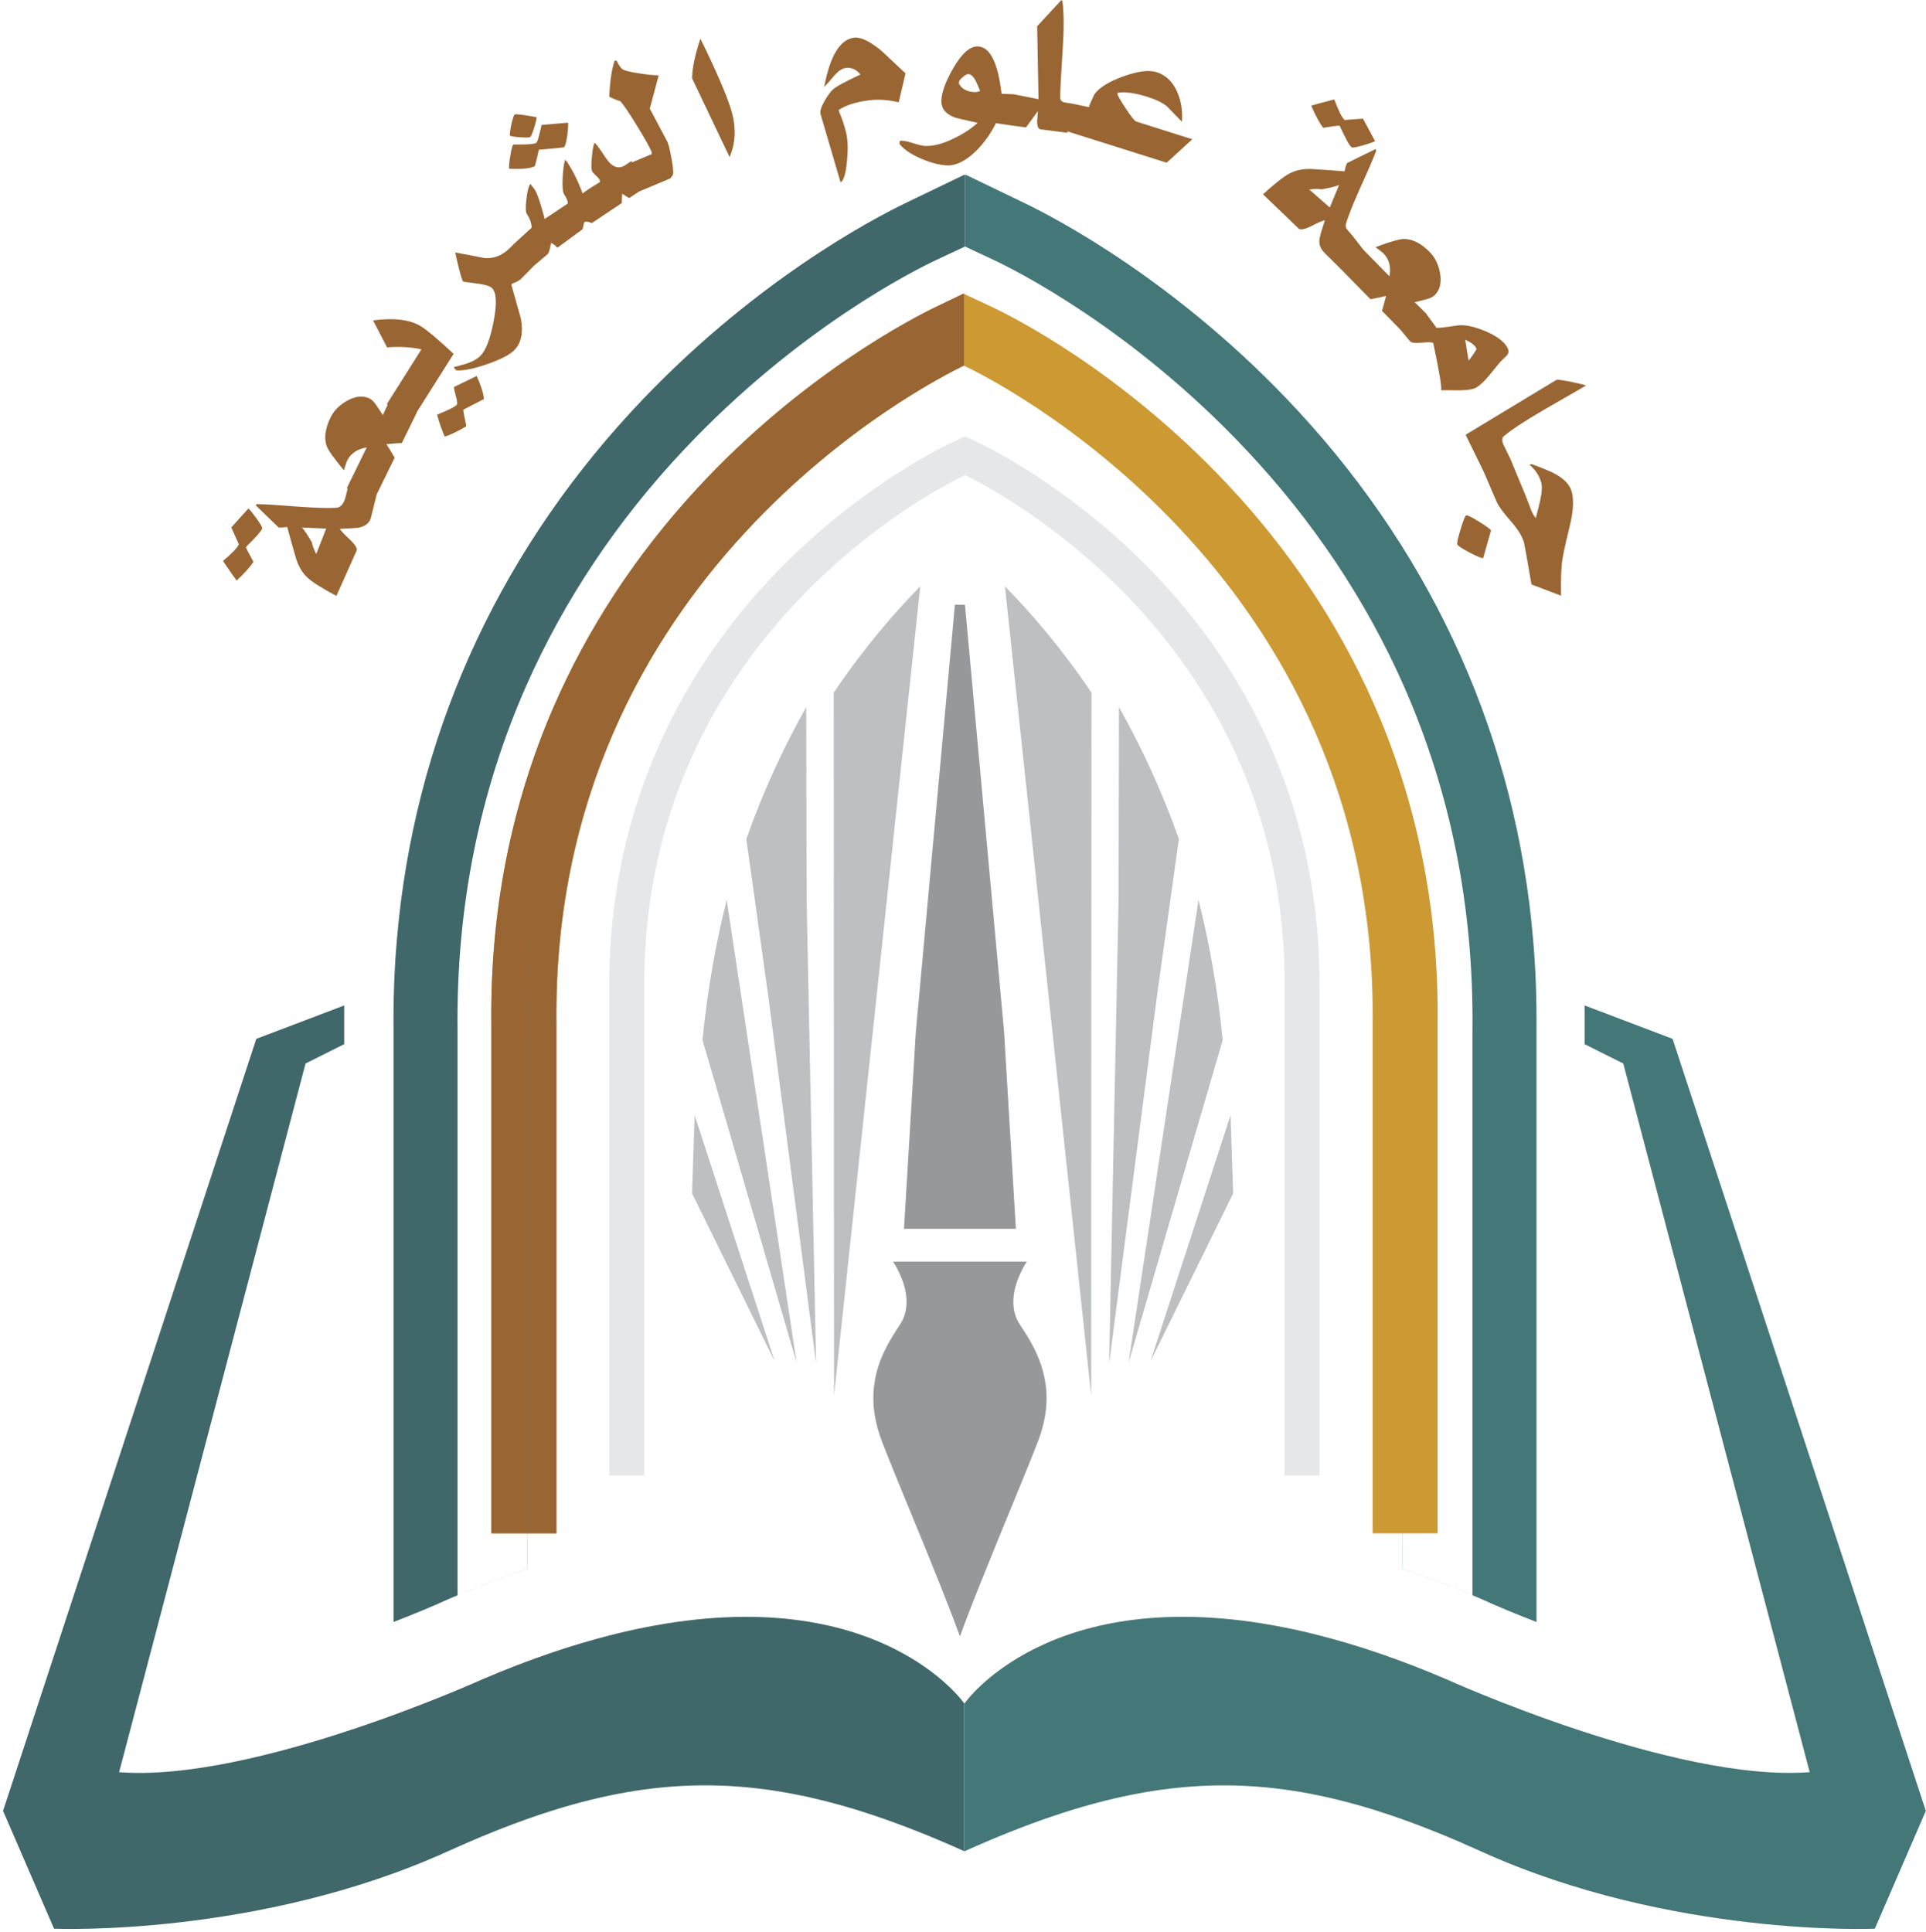
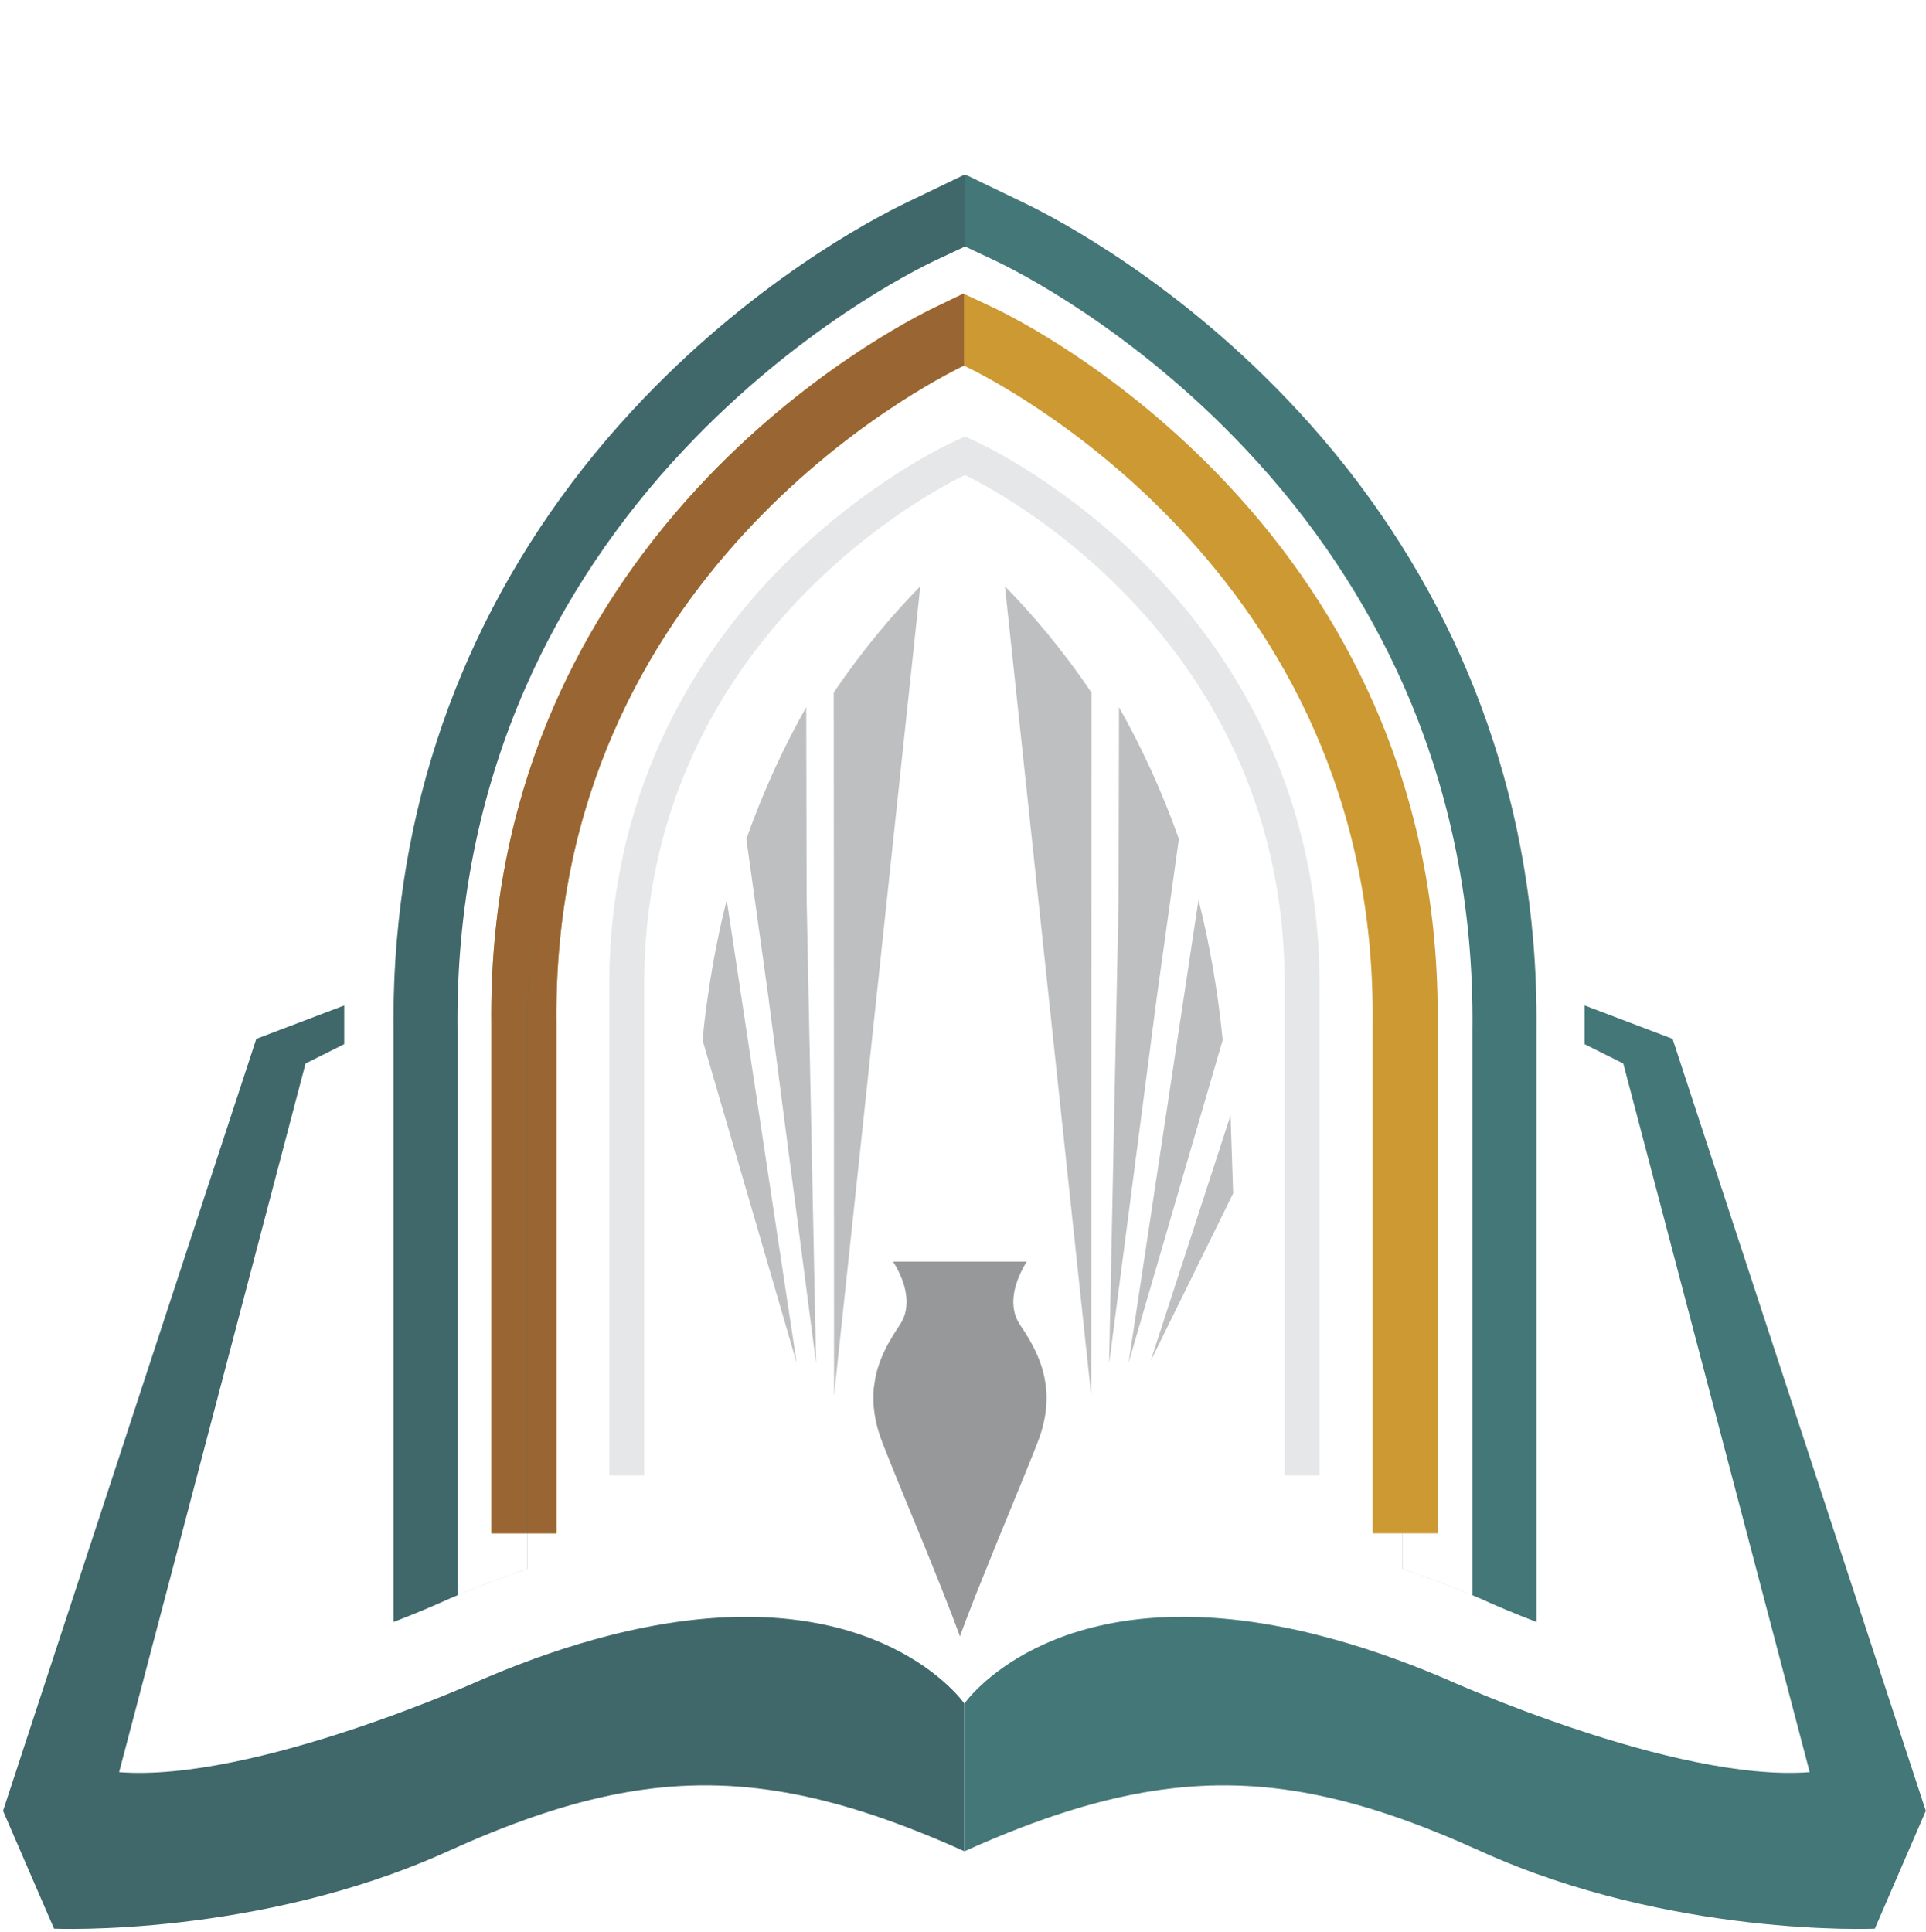
<svg xmlns="http://www.w3.org/2000/svg" width="309" height="310" viewBox="0 0 309 310" fill="none">
  <path d="M186.462 93.412C173.487 79.383 159.851 72.424 157.244 71.172L154.846 70.023L152.426 71.153C150.884 71.882 136.939 78.673 123.639 92.804C106.415 111.102 97.467 134.041 97.757 159.147V236.735H103.361V159.12C102.689 101.65 151.857 77.616 154.816 76.226C159.178 78.326 206.758 102.5 206.094 159.036V236.735H211.699V159.064C211.98 134.295 203.254 111.587 186.462 93.412Z" fill="#E6E7E8" />
  <path d="M154.724 273.342V297.037C134.866 288.109 119.474 284.933 103.361 287.128C101.502 287.379 99.643 287.699 97.757 288.1C89.659 289.791 81.243 292.788 71.866 297.037C41.398 310.871 8.67 309.462 8.67 309.462L0.489 290.555L41.118 166.685L55.222 161.325V167.536L49.02 170.637L19.112 284.345C40.839 286.036 77.517 269.392 77.517 269.392C84.868 266.253 91.602 263.982 97.757 262.414C99.681 261.92 101.551 261.49 103.361 261.135C141.106 253.598 154.724 273.342 154.724 273.342Z" fill="#40686B" />
  <path d="M308.969 290.557L300.788 309.461C300.788 309.461 268.059 310.872 237.581 297.039C228.213 292.789 219.798 289.79 211.699 288.101C209.823 287.698 207.954 287.381 206.095 287.128C189.984 284.934 174.582 288.109 154.724 297.039V273.343C154.724 273.343 168.341 253.597 206.095 261.135C207.908 261.49 209.775 261.919 211.699 262.415C217.855 263.984 224.589 266.254 231.941 269.392C231.941 269.392 268.619 286.036 290.344 284.345L260.438 170.637L254.235 167.537V161.325L268.34 166.686L308.969 290.557Z" fill="#E6E7E8" />
  <path d="M308.969 290.557L300.788 309.461C300.788 309.461 268.059 310.872 237.581 297.039C228.213 292.789 219.798 289.79 211.699 288.101C209.823 287.698 207.954 287.381 206.095 287.128C189.984 284.934 174.582 288.109 154.724 297.039V273.343C154.724 273.343 168.341 253.597 206.095 261.135C207.908 261.49 209.775 261.919 211.699 262.415C217.855 263.984 224.589 266.254 231.941 269.392C231.941 269.392 268.619 286.036 290.344 284.345L260.438 170.637L254.235 167.537V161.325L268.34 166.686L308.969 290.557Z" fill="#447778" />
  <path d="M246.507 165.247V260.247C243.23 258.987 240.247 257.747 237.727 256.592L237.433 256.466C237.033 256.298 236.634 256.13 236.235 255.963L236.233 255.962V165.331C236.465 145.755 232.767 127.187 225.248 110.11C219.178 96.353 210.65 83.539 199.854 72.092C181.601 52.705 162.948 43.358 159.399 41.698L154.821 39.551V28.108L154.947 28.045L164.147 32.477C169.714 35.145 189.332 45.458 208.299 65.98C230.354 89.862 243.23 118.89 245.96 150.67C246.381 155.459 246.548 160.332 246.507 165.247ZM235.871 255.81C232.117 254.237 228.518 252.9 225.018 251.719V165.142C225.081 159.746 224.822 154.566 224.284 149.597C224.328 149.997 224.377 150.394 224.417 150.796L224.466 151.298C224.562 152.304 224.646 153.318 224.719 154.341L224.742 154.662C224.816 155.742 224.877 156.832 224.925 157.931L224.932 158.108C224.98 159.251 225.013 160.405 225.031 161.569L225.032 161.63C225.05 162.825 225.052 164.031 225.038 165.247V251.719L225.201 251.775L225.206 251.776L225.365 251.83L225.375 251.834L225.528 251.886L225.544 251.892L225.692 251.942L225.713 251.95L225.856 251.999L225.882 252.008L226.02 252.055L226.052 252.066L226.185 252.112L226.222 252.125L226.349 252.169L226.392 252.184L226.514 252.227L226.562 252.243L226.679 252.284L226.733 252.303L226.844 252.342L226.903 252.363L227.01 252.4L227.074 252.423L227.175 252.459L227.245 252.483L227.341 252.517L227.416 252.544L227.507 252.576L227.587 252.605L227.673 252.635L227.759 252.666L227.84 252.695L227.931 252.727L228.006 252.754L228.103 252.789L228.173 252.814L228.275 252.851L228.34 252.874L228.448 252.913L228.507 252.935L228.62 252.976L228.675 252.995L228.793 253.039L228.842 253.056L228.966 253.102L229.01 253.118L229.14 253.165L229.178 253.179L229.313 253.229L229.346 253.241L229.487 253.293L229.514 253.303L229.661 253.357L229.683 253.365L229.835 253.422L229.851 253.428L230.009 253.487L230.02 253.491L230.184 253.552L230.189 253.554L230.359 253.617L230.528 253.681L230.534 253.683L230.698 253.745L230.708 253.75L230.867 253.81L230.884 253.816L231.038 253.874L231.059 253.883L231.208 253.939L231.235 253.95L231.378 254.004L231.411 254.017L231.549 254.07L231.587 254.085L231.719 254.136L231.763 254.153L231.89 254.202L231.94 254.221L232.061 254.268L232.117 254.29L232.233 254.335L232.294 254.359L232.404 254.402L232.47 254.428L232.576 254.47L232.648 254.498L232.748 254.537L232.825 254.568L232.92 254.605L233.003 254.638L233.092 254.673L233.181 254.708L233.264 254.742L233.359 254.78L233.437 254.811L233.537 254.851L233.609 254.88L233.715 254.922L233.782 254.949L233.894 254.994L233.956 255.02L234.073 255.067L234.129 255.09L234.252 255.14L234.302 255.16L234.431 255.212L234.476 255.231L234.611 255.286L234.65 255.302L234.79 255.36L234.824 255.374L234.97 255.434L234.998 255.445L235.15 255.508L235.172 255.518L235.33 255.583L235.347 255.59L235.51 255.658L235.522 255.663L235.691 255.734L235.696 255.736L235.871 255.81ZM224.22 149.021C224.13 148.219 224.032 147.424 223.927 146.633C223.956 146.846 223.988 147.055 224.015 147.269L224.112 148.041C224.15 148.366 224.184 148.695 224.22 149.021ZM223.735 145.246C223.655 144.692 223.572 144.141 223.485 143.593L223.525 143.83C223.577 144.162 223.628 144.494 223.677 144.828C223.698 144.966 223.715 145.107 223.735 145.246ZM223.097 141.262C223.057 141.039 223.015 140.818 222.973 140.597L223.097 141.262ZM222.869 140.063L222.864 140.038L222.869 140.063ZM222.854 139.987L222.849 139.961L222.854 139.987ZM222.82 139.809L222.815 139.783L222.82 139.809ZM222.983 140.648C223.021 140.851 223.06 141.054 223.097 141.262L222.983 140.648ZM222.464 137.978C222.425 137.793 222.382 137.612 222.343 137.428C222.382 137.608 222.424 137.787 222.462 137.969L222.464 137.978Z" fill="#447778" />
  <path d="M78.826 164.262V246.023H89.273V164.203C88.431 92.147 149.062 61.333 154.638 58.672H154.658C158.571 60.511 221.079 91.168 220.219 164.301V246.023H230.646V164.38C230.862 146.145 227.418 128.85 220.414 112.944C214.76 100.13 206.817 88.195 196.761 77.532C179.759 59.474 162.386 50.768 159.079 49.222L154.658 47.148L154.579 47.109L150.119 49.261C146.695 50.905 128.813 60.002 111.89 78.334C102.048 88.977 94.281 100.814 88.764 113.55C81.975 129.241 78.63 146.302 78.826 164.262Z" fill="#CC9933" />
  <path d="M78.826 164.262V246.023H89.273V164.203C88.431 92.147 149.062 61.333 154.638 58.672H154.658V47.148L154.579 47.11L150.119 49.261C146.695 50.905 128.813 60.002 111.89 78.334C102.048 88.978 94.281 100.814 88.764 113.551C81.975 129.241 78.63 146.302 78.826 164.262Z" fill="#996633" />
  <path d="M63.136 165.247V260.247C66.413 258.987 69.395 257.747 71.916 256.592L72.21 256.466C72.61 256.298 73.008 256.13 73.408 255.963L73.409 255.962V165.331C73.178 145.755 76.875 127.187 84.394 110.11C90.465 96.353 98.993 83.539 109.789 72.092C128.042 52.705 146.694 43.358 150.244 41.698L154.821 39.551V28.108L154.695 28.045L145.496 32.477C139.929 35.145 120.31 45.458 101.344 65.98C79.289 89.862 66.413 118.89 63.683 150.67C63.262 155.459 63.095 160.332 63.136 165.247ZM73.771 255.81C77.526 254.237 81.124 252.9 84.624 251.719V165.142C84.561 159.746 84.821 154.566 85.359 149.597C85.315 149.997 85.266 150.394 85.226 150.796L85.177 151.298C85.08 152.304 84.996 153.318 84.923 154.341L84.901 154.662C84.827 155.742 84.766 156.832 84.718 157.931L84.711 158.108C84.663 159.251 84.63 160.405 84.612 161.569L84.611 161.63C84.593 162.825 84.591 164.031 84.605 165.247V251.719L84.442 251.775L84.436 251.776L84.278 251.83L84.267 251.834L84.114 251.886L84.099 251.892L83.951 251.942L83.93 251.95L83.787 251.999L83.76 252.008L83.623 252.055L83.591 252.066L83.458 252.112L83.421 252.125L83.293 252.169L83.251 252.184L83.129 252.227L83.081 252.243L82.963 252.284L82.91 252.303L82.799 252.342L82.74 252.363L82.633 252.4L82.569 252.423L82.467 252.459L82.398 252.483L82.302 252.517L82.227 252.544L82.135 252.576L82.055 252.605L81.969 252.635L81.883 252.666L81.803 252.695L81.712 252.727L81.636 252.754L81.54 252.789L81.47 252.814L81.367 252.851L81.303 252.874L81.195 252.913L81.135 252.935L81.022 252.976L80.968 252.995L80.849 253.039L80.801 253.056L80.676 253.102L80.633 253.118L80.503 253.165L80.465 253.179L80.329 253.229L80.297 253.241L80.156 253.293L80.129 253.303L79.982 253.357L79.96 253.365L79.808 253.422L79.791 253.428L79.633 253.487L79.623 253.491L79.459 253.552L79.453 253.554L79.284 253.617L79.115 253.681L79.109 253.683L78.945 253.745L78.934 253.75L78.775 253.81L78.759 253.816L78.605 253.874L78.583 253.883L78.435 253.939L78.408 253.95L78.265 254.004L78.232 254.017L78.094 254.07L78.056 254.085L77.924 254.136L77.879 254.153L77.753 254.202L77.703 254.221L77.581 254.268L77.526 254.29L77.41 254.335L77.349 254.359L77.239 254.402L77.172 254.428L77.067 254.47L76.995 254.498L76.895 254.537L76.817 254.568L76.723 254.605L76.64 254.638L76.551 254.673L76.462 254.708L76.379 254.742L76.284 254.78L76.206 254.811L76.106 254.851L76.033 254.88L75.927 254.922L75.86 254.949L75.749 254.994L75.687 255.02L75.57 255.067L75.514 255.09L75.391 255.14L75.341 255.16L75.212 255.212L75.167 255.231L75.032 255.286L74.993 255.302L74.853 255.36L74.819 255.374L74.673 255.434L74.645 255.445L74.493 255.508L74.47 255.518L74.313 255.583L74.296 255.59L74.132 255.658L74.121 255.663L73.952 255.734L73.947 255.736L73.771 255.81ZM85.422 149.021C85.513 148.219 85.611 147.424 85.715 146.633C85.687 146.846 85.655 147.055 85.627 147.269L85.531 148.041C85.493 148.366 85.459 148.695 85.422 149.021ZM85.908 145.246C85.987 144.692 86.071 144.141 86.158 143.593L86.118 143.83C86.066 144.162 86.015 144.494 85.965 144.828C85.945 144.966 85.927 145.107 85.908 145.246ZM86.545 141.262C86.586 141.039 86.628 140.818 86.67 140.597L86.545 141.262ZM86.774 140.063L86.779 140.038L86.774 140.063ZM86.789 139.987L86.793 139.961L86.789 139.987ZM86.823 139.809L86.828 139.783L86.823 139.809ZM86.66 140.648C86.622 140.851 86.583 141.054 86.545 141.262L86.66 140.648ZM87.179 137.978C87.217 137.793 87.26 137.612 87.3 137.428C87.261 137.608 87.219 137.787 87.181 137.969L87.179 137.978Z" fill="#40686B" />
-   <path d="M39.861 81.576C40.155 81.862 40.584 82.402 41.153 83.182C41.802 84.086 42.103 84.615 42.062 84.783C41.971 85.145 41.104 86.147 39.448 87.777C39.564 88.115 39.968 88.896 40.657 90.133C40.184 90.902 39.289 91.903 37.97 93.15C37.708 92.817 36.972 91.767 35.773 90.006C37.351 88.665 38.2 87.763 38.316 87.296C38.31 87.322 37.908 86.425 37.112 84.619L39.861 81.576ZM60.586 78.73L59.516 83.036C59.296 83.922 58.596 84.471 57.416 84.686C56.456 84.757 55.493 84.813 54.534 84.856C54.61 85.075 55.158 85.665 56.174 86.612C57.036 87.458 57.377 88.052 57.199 88.378L53.972 95.613C51.67 94.395 50.125 93.419 49.337 92.688C48.543 91.954 47.941 90.973 47.539 89.746C47.034 88.039 46.545 86.302 46.073 84.549C45.58 84.626 45.125 84.657 44.699 84.627L41.029 81.083L41.202 80.885C42.234 80.88 44.42 81.018 47.77 81.286C50.654 81.493 52.736 81.55 54.008 81.468C54.697 81.378 55.179 80.796 55.448 79.709L55.976 77.585L60.586 78.73ZM52.332 84.812L48.443 84.636C48.884 85.13 49.419 85.937 50.044 87.048C50.122 87.534 50.354 88.149 50.734 88.89L52.332 84.812ZM66.871 66.188L64.471 71.089C63.913 71.105 63.084 71.161 61.993 71.265C62.304 71.722 62.743 72.449 63.321 73.438L59.916 80.394L55.649 78.306L58.838 71.793C57.319 72.029 56.256 72.757 55.661 73.973C55.62 74.057 55.46 74.551 55.172 75.457C53.638 73.615 52.723 72.342 52.431 71.635C51.957 70.326 52.154 68.772 53.036 66.969C53.571 65.879 54.457 64.991 55.699 64.291C57.053 63.543 58.252 63.431 59.307 63.948C59.678 64.13 60.069 64.53 60.459 65.143C60.782 65.621 61.105 66.114 61.438 66.618C61.482 66.438 61.871 65.597 62.605 64.099L66.871 66.188ZM67.593 52.388C68.586 53.016 70.314 54.477 72.776 56.775L66.086 67.368L62.07 64.831L67.613 56.055C66.013 55.69 64.17 55.584 62.101 55.737L59.851 51.404C63.26 50.953 65.844 51.284 67.593 52.388ZM71.346 70.058C70.873 68.946 70.468 67.775 70.121 66.538C72.052 65.754 73.111 65.215 73.3 64.916C73.403 64.753 73.345 64.282 73.128 63.514C72.917 62.749 72.818 62.268 72.845 62.088L76.472 60.331C77.154 61.812 77.544 63.044 77.646 64.031L74.323 65.744C74.395 66.318 74.564 67.199 74.82 68.394C73.377 69.242 72.221 69.798 71.346 70.058ZM85.829 42.471L83.606 44.73C83.335 45.006 82.818 45.284 82.052 45.559L82.097 45.904C82.578 47.621 83.069 49.358 83.564 51.1C83.975 53.356 83.63 55.048 82.512 56.184C81.782 56.926 80.349 57.669 78.204 58.413C76.064 59.162 74.41 59.501 73.249 59.435L72.86 59.052C72.817 59.01 72.84 58.938 72.929 58.848C72.877 58.901 73.414 58.764 74.543 58.434C75.673 58.104 76.523 57.649 77.089 57.073C77.969 56.179 78.67 54.324 79.208 51.504C79.737 48.683 79.652 46.924 78.934 46.217C78.592 45.88 77.741 45.633 76.385 45.469C75.03 45.306 74.335 45.203 74.298 45.165C74.174 45.044 73.951 44.329 73.619 43.02C73.292 41.716 73.102 40.873 73.042 40.506C74.573 40.785 76.108 41.079 77.654 41.392C79.207 41.554 80.613 41 81.867 39.725L82.442 39.14L85.829 42.471ZM100.945 31.788C100.635 31.601 100.267 31.374 99.843 31.088C99.817 31.265 99.801 31.469 99.783 31.706C99.77 31.939 99.759 32.235 99.757 32.581L94.949 35.794C94.365 35.558 93.982 35.501 93.799 35.624C93.71 35.683 93.642 35.881 93.593 36.227C93.543 36.574 93.475 36.774 93.406 36.825L89.413 39.757C89.18 39.456 88.861 39.196 88.444 38.969C88.396 39.065 88.36 39.197 88.332 39.364C88.303 39.531 88.263 39.711 88.219 39.905C88.176 40.098 88.123 40.29 88.056 40.464C87.985 40.646 87.895 40.756 87.804 40.832L85.66 42.643L82.442 39.14L85.304 36.527C85.257 35.772 84.997 35.046 84.526 34.342C84.322 34.037 84.301 33.248 84.449 31.97C84.587 30.723 84.799 29.9 85.084 29.508C85.32 29.815 85.493 30.037 85.593 30.163C85.693 30.289 85.746 30.357 85.746 30.357C86.202 31.039 86.746 32.634 87.383 35.137L91.089 32.66C91.112 32.3 90.922 31.81 90.51 31.194C90.277 30.845 90.202 29.939 90.27 28.481C90.343 27.197 90.464 26.25 90.658 25.639C90.819 25.796 90.93 25.914 90.978 25.987C91.92 27.396 92.752 29.086 93.48 31.063C93.574 30.904 94.501 30.285 96.258 29.206C96.27 29.03 96.212 28.86 96.104 28.699C96.008 28.555 95.838 28.372 95.581 28.142C95.329 27.91 95.149 27.725 95.045 27.57C94.86 27.293 94.827 26.536 94.947 25.309C95.043 24.121 95.191 23.308 95.392 22.877C95.744 23.236 96.114 23.718 96.51 24.312L97.219 25.371C98.201 26.841 99.243 27.212 100.336 26.482L101.278 25.851L103.918 29.801L100.945 31.788ZM91.137 19.679C91.179 20.043 91.134 20.732 91.011 21.736C90.849 22.864 90.672 23.487 90.478 23.617C90.389 23.676 89.053 23.814 86.452 24.029C86.398 24.297 86.318 24.656 86.211 25.096C86.104 25.537 85.973 26.049 85.822 26.64C85.192 27.029 83.812 27.173 81.691 27.073C81.624 26.757 81.683 26.076 81.874 25.018C82.019 23.998 82.183 23.39 82.362 23.191C84.497 23.216 85.716 23.132 86.022 22.928C86.171 22.828 86.336 22.389 86.508 21.616C86.569 21.358 86.634 21.107 86.704 20.851C86.772 20.605 86.826 20.336 86.877 20.053L91.137 19.679ZM86.088 18.8C86.073 19.138 85.939 19.718 85.677 20.551C85.402 21.424 85.19 21.911 85.051 22.004C84.934 22.082 84.385 22.088 83.403 22.022C82.425 21.953 81.9 21.863 81.819 21.741C81.755 21.646 81.822 21.073 82.018 20.035C82.249 19.022 82.436 18.463 82.575 18.371C82.736 18.263 83.905 18.404 86.088 18.8ZM105.683 12.09L104.252 17.421L106.998 22.606C107.199 22.913 107.438 23.811 107.708 25.282C107.98 26.76 108.073 27.654 107.977 27.977C107.97 28.081 107.817 28.303 107.536 28.632L102.22 30.861L100.383 26.48L104.56 24.729C104.58 24.569 104.56 24.418 104.506 24.288C104.193 23.544 103.399 22.134 102.129 20.07C100.864 18.003 99.986 16.722 99.511 16.226C98.991 16.09 98.4 15.853 97.747 15.505C97.87 12.9 98.163 10.961 98.634 9.685L98.945 9.772C99.194 10.297 99.46 10.706 99.734 10.997C100.011 11.278 100.954 11.542 102.562 11.771C103.801 11.967 104.846 12.079 105.683 12.09ZM117.25 17.453C118.134 20.252 118.067 22.833 117.052 25.203L111.031 12.553C111.073 10.867 111.519 8.754 112.372 6.204C114.866 11.293 116.49 15.042 117.25 17.453ZM145.278 11.769L144.192 16.418C142.518 16.009 140.916 15.901 139.375 16.101C137.245 16.378 135.631 16.904 134.533 17.672C135.304 19.516 135.765 21.044 135.921 22.241C136.043 23.187 136.024 24.435 135.874 25.974C135.685 27.889 135.351 28.989 134.861 29.261L131.642 18.303C131.531 17.86 131.732 17.181 132.246 16.273C132.67 15.499 133.114 14.876 133.578 14.405C134.042 13.941 135.537 13.122 138.049 11.954C137.364 11.135 136.585 10.786 135.706 10.9C135.097 10.979 134.473 11.403 133.818 12.168C133.3 12.787 132.766 13.387 132.224 13.976C133.162 8.977 134.763 6.333 137.026 6.04C138.084 5.902 139.555 6.612 141.438 8.164C142.711 9.364 143.991 10.564 145.278 11.769ZM162.882 20.222L159.781 19.759C158.968 21.42 157.91 22.897 156.618 24.203C154.953 25.821 153.397 26.603 151.938 26.54C150.744 26.488 149.365 26.129 147.797 25.468C146.158 24.756 144.997 23.972 144.319 23.108L144.337 22.675C144.448 22.599 144.569 22.571 144.715 22.577C145.143 22.596 145.771 22.736 146.6 22.999C147.43 23.262 148.046 23.401 148.432 23.418C149.712 23.473 151.204 23.089 152.922 22.262C154.47 21.534 155.775 20.682 156.852 19.713C154.576 19.208 153.327 18.914 153.11 18.825C151.671 18.268 150.983 17.357 151.037 16.098C151.095 14.745 151.737 13.009 152.963 10.899C154.327 8.54 155.645 7.395 156.904 7.449C158.844 7.532 160.104 10.064 160.685 15.043L162.714 15.131L162.882 20.222ZM157.245 14.581C156.821 13.575 156.584 13.037 156.533 12.968C156.157 12.258 155.765 11.901 155.345 11.883C155.125 11.873 154.817 12.046 154.414 12.41C154.012 12.766 153.819 13.046 153.837 13.239C153.835 13.293 153.833 13.347 153.831 13.4C154.294 14.267 155.136 14.725 156.375 14.778C156.649 14.79 156.939 14.729 157.245 14.581ZM171.234 21.306L166.914 20.745C166.577 20.702 166.403 20.276 166.387 19.473C166.431 18.927 166.476 18.375 166.521 17.815L164.605 20.445L161.837 20.066L162.714 15.131L166.613 15.917L166.399 4.203L170.294 0L170.449 0.155C170.703 2.091 170.711 4.669 170.495 7.89C170.222 12.006 170.089 14.585 170.099 15.643C170.094 16.045 170.303 16.302 170.706 16.408C170.782 16.444 171.158 16.507 171.846 16.596L171.234 21.306ZM191.295 22.34L187.176 26.105L170.214 20.754L171.846 16.596L174.698 17.187C174.842 16.73 175.135 16.045 175.572 15.148C176.333 14.066 177.883 13.1 180.214 12.254C182.542 11.415 184.328 11.187 185.569 11.579C187.044 12.045 188.154 13.116 188.882 14.779C189.511 16.243 189.759 17.833 189.619 19.538C188.112 17.971 187.317 17.146 187.224 17.061C186.506 16.478 185.456 15.971 184.075 15.536C182.109 14.916 180.555 14.698 179.406 14.881L179.379 14.831C179.354 14.823 179.323 14.876 179.287 14.991C179.229 15.175 179.655 15.953 180.559 17.323C181.462 18.699 182.044 19.421 182.292 19.5L191.295 22.34ZM220.614 22.654C220.245 22.833 219.592 23.055 218.665 23.326C217.595 23.63 216.996 23.735 216.851 23.638C216.541 23.431 215.893 22.275 214.92 20.165C214.562 20.159 213.691 20.275 212.294 20.504C211.73 19.799 211.092 18.618 210.366 16.953C210.768 16.82 212.004 16.483 214.067 15.953C214.794 17.89 215.355 18.996 215.755 19.263C215.733 19.248 216.713 19.173 218.682 19.037L220.614 22.654ZM214.681 42.725L212.583 40.653C211.933 40.011 211.489 39.29 211.742 38.117C211.944 37.177 212.273 36.265 212.557 35.348C212.326 35.346 211.586 35.661 210.35 36.296C209.262 36.821 208.588 36.94 208.34 36.663L202.628 31.176C204.554 29.422 205.994 28.298 206.95 27.806C207.908 27.307 209.036 27.073 210.327 27.11C212.103 27.214 213.904 27.341 215.713 27.491C215.808 27.001 215.932 26.563 216.104 26.172L220.683 23.92L220.811 24.149C220.466 25.122 219.595 27.133 218.208 30.194C217.035 32.836 216.249 34.769 215.924 36.001C215.747 36.673 216.403 37.068 217.091 37.953L218.766 40.104L214.681 42.725ZM213.346 33.291L214.828 29.692C214.214 29.939 213.273 30.17 212.017 30.381C211.532 30.29 210.875 30.3 210.049 30.407L213.346 33.291ZM225.542 53.765L221.715 49.875C221.885 49.343 222.108 48.543 222.372 47.479C221.838 47.621 221.006 47.793 219.881 48.011L214.449 42.489L217.836 39.158L222.921 44.328C223.202 42.816 222.868 41.572 221.918 40.607C221.853 40.54 221.441 40.226 220.681 39.654C222.928 38.817 224.432 38.377 225.197 38.336C226.589 38.324 227.989 39.024 229.397 40.456C230.249 41.322 230.791 42.454 231.039 43.857C231.296 45.382 231.003 46.55 230.166 47.373C229.871 47.663 229.364 47.9 228.655 48.064C228.097 48.21 227.525 48.352 226.939 48.498C227.095 48.599 227.759 49.245 228.928 50.434L225.542 53.765ZM236.914 62.147C236.429 62.453 235.507 62.618 234.14 62.628C233.143 62.611 232.153 62.605 231.17 62.61C231.385 62.412 230.977 59.892 229.945 55.036C229.688 54.891 229.042 54.879 228.006 54.99C226.98 55.1 226.409 54.994 226.201 54.742L224.626 52.834L228.744 50.247L230.448 52.572C230.711 52.651 231.776 52.538 233.642 52.244C234.809 52.043 236.3 52.316 238.116 53.056C239.932 53.794 241.145 54.653 241.758 55.624C242.085 56.143 242.095 56.595 241.792 56.991C241.444 57.313 241.089 57.663 240.732 58.023C240.116 58.783 239.515 59.518 238.918 60.234C238.188 61.129 237.518 61.765 236.914 62.147ZM235.602 57.846C235.977 57.452 236.405 56.843 236.897 56.011L236.785 55.758C236.492 55.296 235.92 54.876 235.07 54.505L235.602 57.846ZM238.018 75.641L235.138 69.757L249.679 60.966C249.852 60.882 250.634 60.975 252.018 61.254C253.308 61.523 254.127 61.723 254.469 61.86C252.208 63.175 249.936 64.481 247.642 65.789C244.623 67.557 242.505 68.951 241.294 69.967C240.915 70.241 240.914 70.754 241.287 71.515L242.285 73.552L238.018 75.641ZM250.446 95.581L245.708 93.774C245.001 89.681 244.598 87.451 244.507 87.082C244.259 86.085 243.499 84.87 242.226 83.435C240.95 81.998 240.324 81.006 240.125 80.54L238.018 75.641L242.285 73.552L244.771 79.544C245.447 81.17 245.74 82.445 246.4 83.113C246.653 82.163 246.882 81.233 247.096 80.321C247.369 79.043 247.435 78.119 247.294 77.549C247.011 76.41 246.378 75.412 245.382 74.56L245.745 74.47C247.543 75.123 248.811 75.66 249.544 76.063C251.025 76.877 251.905 77.848 252.185 78.974C252.531 80.366 252.393 82.277 251.774 84.713C251.01 87.804 250.612 89.745 250.58 90.529C250.459 91.646 250.41 93.329 250.446 95.581ZM237.951 89.556C237.674 89.577 236.929 89.26 235.703 88.616C234.485 87.97 233.847 87.537 233.791 87.311C233.735 87.084 233.922 86.26 234.35 84.855C234.776 83.443 235.078 82.722 235.24 82.682C235.428 82.635 236.078 82.955 237.188 83.635C238.3 84.321 238.976 84.799 239.217 85.076L237.951 89.556Z" fill="#996633" />
-   <path fill-rule="evenodd" clip-rule="evenodd" d="M154.009 97.034H153.202L146.927 165.653L146.656 170.167L145.034 197.158H162.984L161.362 170.111L161.091 165.535L154.816 97.034H154.009Z" fill="#96989A" />
  <path fill-rule="evenodd" clip-rule="evenodd" d="M164.742 202.422H143.276C143.276 202.422 143.73 203.08 144.216 204.097C144.281 204.216 144.338 204.337 144.387 204.471C144.577 204.888 144.764 205.343 144.926 205.841C145.169 206.584 145.356 207.415 145.425 208.259C145.466 208.822 145.449 209.398 145.368 209.979C145.332 210.258 145.259 210.555 145.182 210.839C145.019 211.398 144.764 211.965 144.403 212.514C144.042 213.049 143.677 213.616 143.316 214.208C142.403 215.681 141.543 217.319 140.94 219.161C140.643 220.048 140.428 220.986 140.295 221.979C140.258 222.235 140.218 222.474 140.185 222.729C139.945 225.268 140.282 228.168 141.572 231.482C142.469 233.794 143.758 236.948 145.182 240.424C145.478 241.121 145.758 241.835 146.054 242.546C146.645 243.982 147.25 245.445 147.85 246.921C147.923 247.096 148 247.282 148.069 247.46C148.215 247.834 148.366 248.195 148.523 248.559C150.093 252.413 151.61 256.213 152.807 259.328C153.26 260.507 153.666 261.607 154.015 262.56C154.7 260.642 155.637 258.195 156.699 255.516C157.507 253.488 158.379 251.325 159.276 249.124C159.348 248.933 159.425 248.747 159.507 248.559C159.653 248.195 159.802 247.834 159.948 247.46C160.622 245.806 161.303 244.155 161.964 242.546C163.732 238.234 165.371 234.259 166.446 231.482C166.892 230.37 167.211 229.307 167.439 228.302C167.909 226.274 167.991 224.425 167.829 222.729C167.804 222.474 167.763 222.235 167.736 221.979C167.532 220.584 167.171 219.282 166.685 218.086C165.854 215.965 164.702 214.128 163.614 212.514C161.708 209.642 162.82 206.138 163.802 204.11C164.283 203.08 164.742 202.422 164.742 202.422Z" fill="#96989A" />
  <path d="M145.281 116.275L147.647 94.076C143.425 98.373 138.566 104.021 133.761 111.124L133.78 144.276L133.778 144.288L133.81 223.901L145.279 116.287L145.281 116.275Z" fill="#BDBFC1" />
  <path d="M116.587 144.393C114.856 151.284 113.513 158.765 112.707 166.865L117.723 184.056L127.809 218.664L121.169 174.703L116.587 144.393Z" fill="#BDBFC1" />
-   <path d="M111.03 191.472L124.282 218.408L111.453 178.945L111.03 191.472Z" fill="#BDBFC1" />
  <path d="M129.347 113.462C125.862 119.619 122.565 126.652 119.735 134.607L123.283 160.028L130.93 218.767L129.411 144.389L129.347 113.462Z" fill="#BDBFC1" />
  <path d="M163.592 116.275L161.227 94.076C165.449 98.373 170.307 104.021 175.113 111.124L175.094 144.276L175.095 144.288L175.064 223.901L163.594 116.287L163.592 116.275Z" fill="#BDBFC1" />
  <path d="M192.286 144.393C194.017 151.284 195.36 158.765 196.166 166.865L191.15 184.056L181.064 218.664L187.705 174.703L192.286 144.393Z" fill="#BDBFC1" />
  <path d="M197.844 191.472L184.592 218.408L197.421 178.945L197.844 191.472Z" fill="#BDBFC1" />
  <path d="M179.526 113.462C183.011 119.619 186.308 126.652 189.138 134.607L185.59 160.028L177.943 218.767L179.462 144.389L179.526 113.462Z" fill="#BDBFC1" />
</svg>